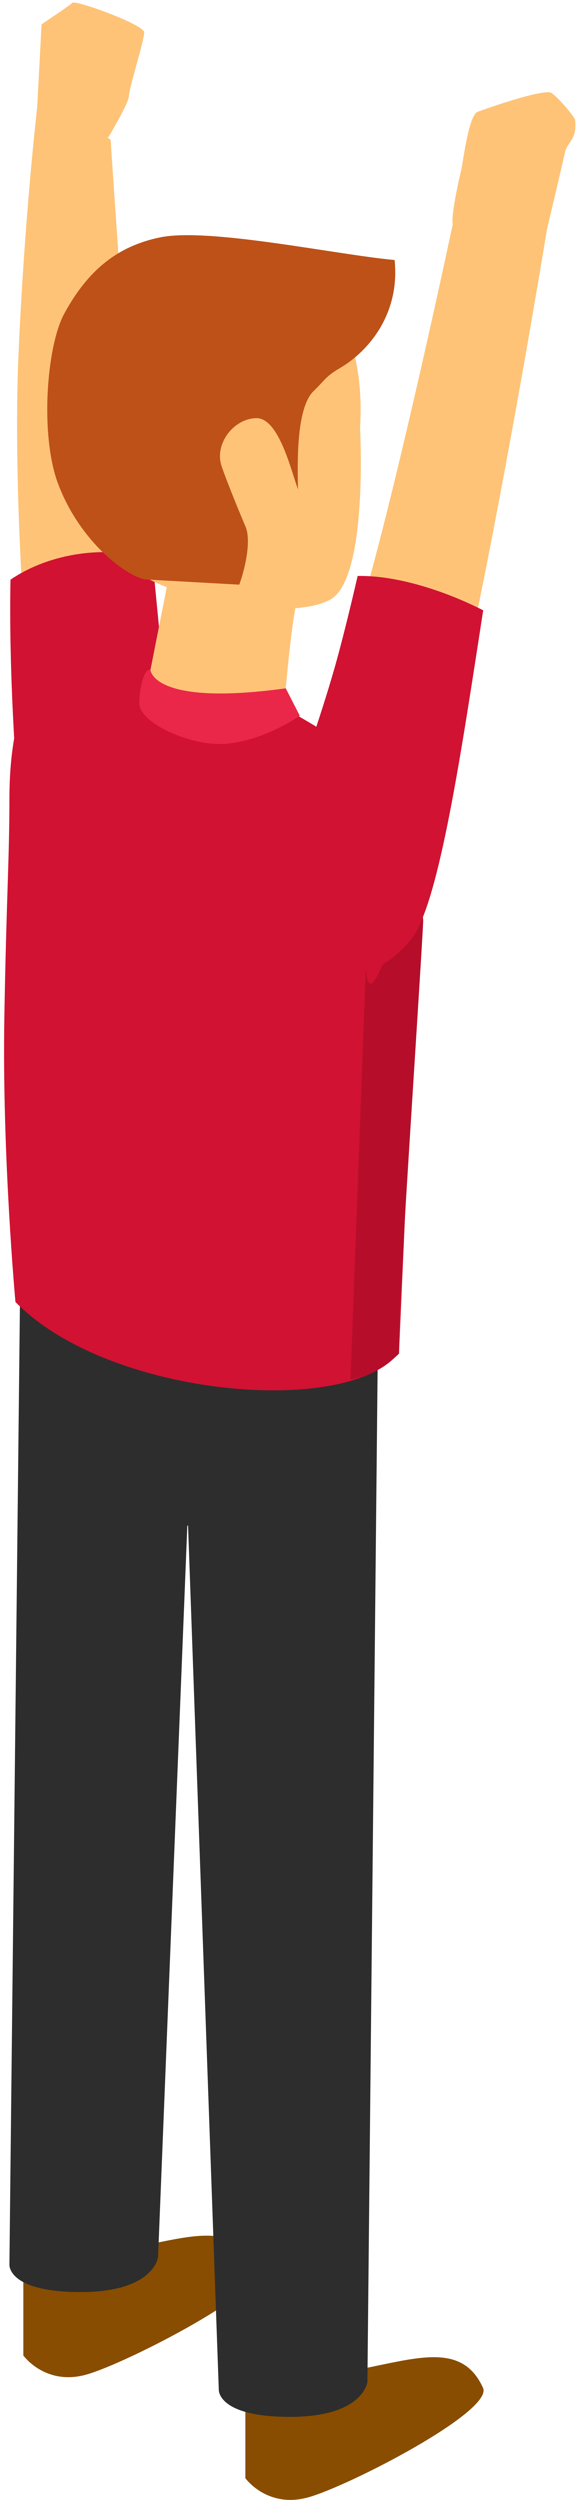
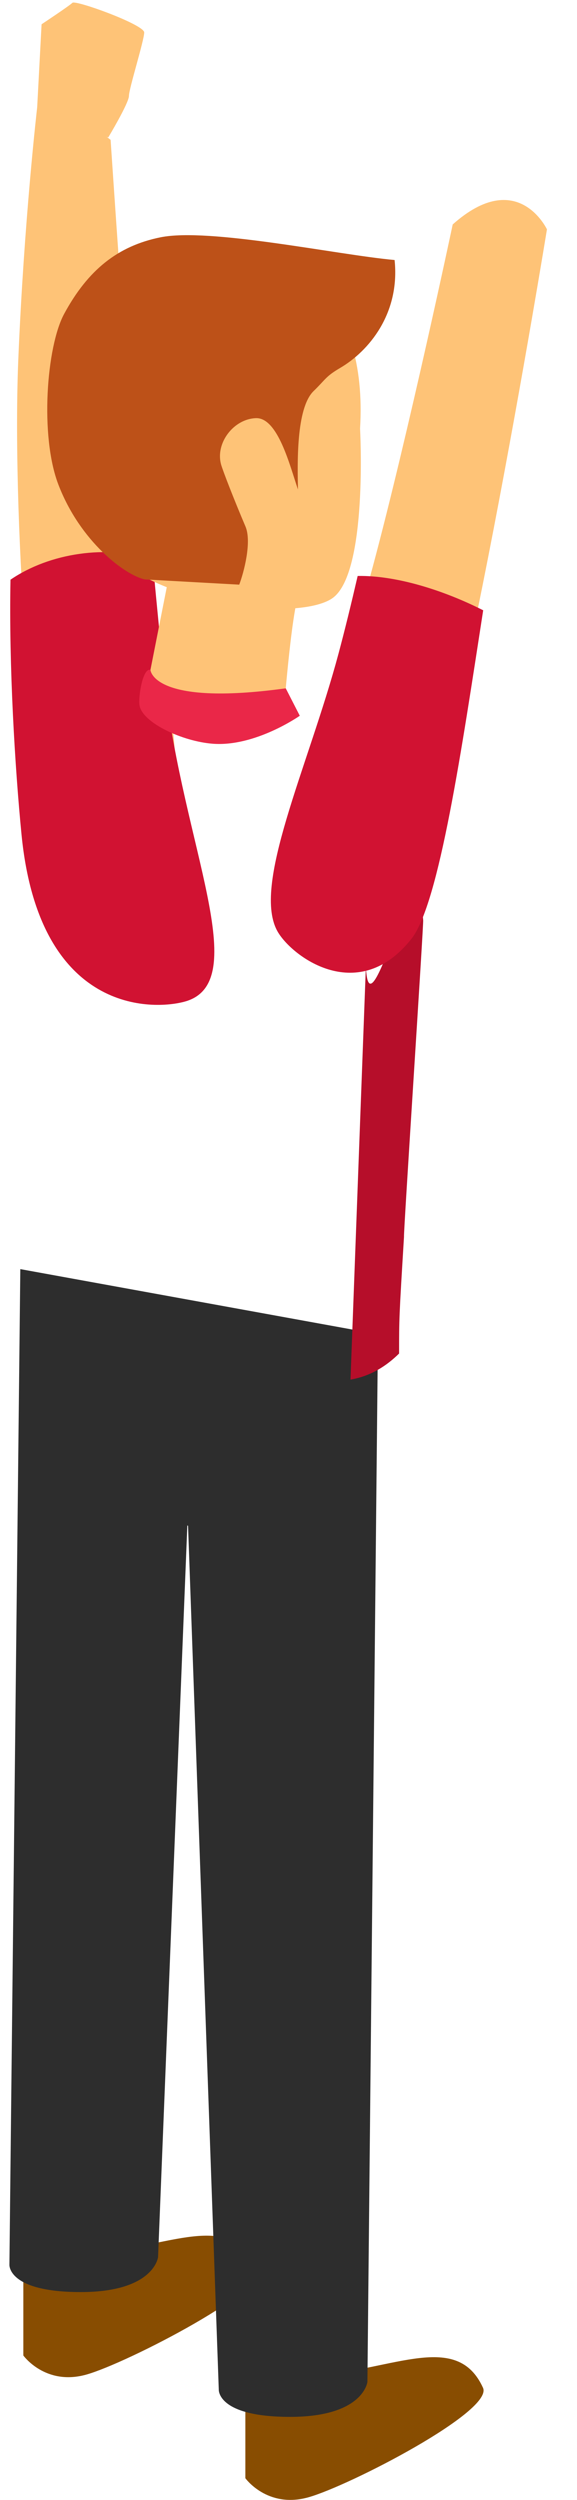
<svg xmlns="http://www.w3.org/2000/svg" width="113px" height="489px" viewBox="0 0 113 489" version="1.1">
  <title>Group 34</title>
  <desc>Created with Sketch.</desc>
  <g id="Welcome" stroke="none" stroke-width="1" fill="none" fill-rule="evenodd">
    <g id="Group-34">
      <path d="M48.052,466.087 L48.052,484.757 C48.052,484.757 52.346,490.75 60.398,488.49 C68.449,486.231 96.679,471.646 94.593,467.073 C89.519,455.952 77.241,463.493 61.638,464.704 C53.049,465.371 48.052,466.087 48.052,466.087 Z" id="Path" fill="#884D01" />
      <path d="M4.571,442.082 L4.571,460.752 C4.571,460.752 8.865,466.745 16.917,464.485 C24.969,462.226 53.916,447.245 51.113,443.068 C44.019,432.498 33.761,439.488 18.158,440.699 C9.57,441.366 4.571,442.082 4.571,442.082 Z" id="Path" fill="#884D01" />
      <g id="Group-19" transform="translate(19, 79) scale(-1, 1) rotate(-180) translate(-19, -79) translate(3, 0)" fill="#FEC377">
        <path d="M4.281,137.024 L5.143,153.253 C5.143,153.253 10.578,156.854 11.182,157.454 C11.786,158.055 25.242,153.187 25.242,151.653 C25.242,150.119 22.254,140.651 22.254,139.251 C22.254,137.85 18.199,131.11 18.199,131.11 L4.281,137.024 Z" id="Path" />
        <path d="M26.832,0.774 C21.811,0.105 4.74,-1.07 2.057,32.363 C0.894,46.852 -0.139,70.159 0.579,87.586 C1.7,114.764 4.282,137.024 4.282,137.024 C4.282,137.024 5.543,140.858 18.662,130.648 C18.662,130.648 21.98,81.032 23.796,60.635 C26.48,30.495 37.216,2.159 26.832,0.774 Z" id="Path" />
      </g>
      <path d="M36.237,108.655 C30.064,106.921 7.683,106.046 4.215,141.312 C2.931,154.364 1.724,174.33 2.055,191.169 C9.775,196.446 21.054,198.043 29.88,195.104 C30.753,185.677 31.619,176.783 32.315,170.538 C35.783,139.38 49.66,112.426 36.237,108.655 Z" id="Path" fill="#D11232" transform="translate(21.987, 152.281) scale(-1, 1) rotate(-180) translate(-21.987, -152.281) " />
      <path d="M3.978,248.249 L1.844,442.983 C1.844,442.983 1.42,448.346 15.808,448.346 C30.195,448.346 30.956,441.506 30.956,441.506 L36.688,298.385 L36.83,298.463 L42.845,467.396 C42.845,467.396 42.421,472.759 56.808,472.759 C71.196,472.759 71.955,465.919 71.955,465.919 L74.022,260.982 L3.978,248.249 Z" id="Path" fill="#2D2D2D" />
-       <path d="M3.026,254.683 C3.026,254.683 0.398,226.15 0.849,199.137 C1.227,176.469 1.843,168.032 1.843,156.309 C1.843,129.931 13.228,123.608 21.832,123.774 C21.832,123.774 56.284,133.994 82.873,157.371 L78.143,264.571 C68.478,277.211 21.425,273.475 3.026,254.683 Z" id="Path" fill="#D11232" />
      <path d="M79.122,241.887 C78.963,241.84 83.03,180.048 82.873,180 C81.551,162.26 72.296,204.284 71.655,189 L68.642,269.86 C72.677,269.173 75.76,267.127 78.159,264.76 C78.159,257.769 78.159,257.769 79.122,241.887 Z" id="Path" fill="#B60E2A" />
      <path d="M70.515,83.845 C70.515,83.845 72.081,111.926 65.175,116.957 C58.269,121.988 25.491,118.687 15.779,101.715 C6.067,84.743 11.394,52.682 32.985,49.2 C58.205,45.133 72.02,58.626 70.515,83.845 Z" id="Path" fill="#FEC377" />
      <path d="M33.681,109.688 L27.947,138.711 C27.947,138.711 37.536,148.985 55.378,141.628 C55.378,141.628 57.032,119.291 58.642,115.89 C60.252,112.488 33.681,109.688 33.681,109.688 Z" id="Path" fill="#FEC377" />
      <path d="M27.33,138.017 C27.038,136.418 27.946,130.579 29.464,131.03 C29.464,131.03 29.793,138.247 55.962,134.641 L58.711,140.007 C58.711,140.007 50.009,146.129 41.655,145.481 C35.717,145.021 27.947,141.397 27.33,138.017 Z" id="Path" fill="#EA2748" />
      <g id="Group-17" transform="translate(85.901, 100.21) rotate(-165) translate(-85.901, -100.21) translate(71.901, 14.71)" fill="#FEC377">
-         <path d="M7.831,144.449 C7.831,144.449 8.234,158.277 8.322,160.043 C8.413,161.823 6.627,163.037 8.048,166.554 C8.27,167.104 12.405,169.977 13.891,170.454 C15.497,170.97 25.454,164.193 26.921,163.118 C28.388,162.044 27.167,153.423 27.061,151.361 C27.029,150.73 26.781,140.592 25.55,140.154 C24.321,139.713 7.831,144.449 7.831,144.449 Z" id="Path" />
        <path d="M21.505,5.615 C18.629,1.279 7.06,-5.905 1.693,12.233 C-3.675,30.369 7.833,144.45 7.833,144.45 C7.833,144.45 16.57,154.805 25.911,140.602 C25.911,140.602 23.702,99.111 23.702,71.779 C23.701,44.445 26.92,13.778 21.505,5.615 Z" id="Path" />
      </g>
      <path d="M85.689,118.167 C81.496,114.149 66.7,108.469 60.133,123.738 C56.666,131.797 60.268,162.358 63.2,189.424 C71.415,191.162 81.291,191.676 88.685,189.55 C88.496,184.087 88.376,178.716 88.376,173.873 C88.376,150.861 93.19,125.356 85.689,118.167 Z" id="Path" fill="#D11232" transform="translate(74.304, 152.333) rotate(-165) translate(-74.304, -152.333) " />
      <path d="M28.343,113.339 C24.497,112.501 15.709,105.966 11.422,94.761 C7.791,85.267 9.095,67.789 12.574,61.376 C17.217,52.813 23.065,48.111 31.421,46.421 C41.013,44.479 66.037,49.849 77.278,50.861 C78.377,61.377 72.182,68.705 66.65,71.95 C63.736,73.66 63.842,74.146 61.419,76.494 C57.933,79.871 58.268,90.907 58.351,95.745 C56.776,91.137 54.424,81.637 50.109,81.793 C45.794,81.95 42.21,86.578 43.264,90.739 C43.564,91.923 45.983,98.089 48.069,102.973 C49.347,105.966 47.764,111.979 46.85,114.363 L28.343,113.339 Z" id="Path" fill="#BD5118" />
    </g>
  </g>
</svg>